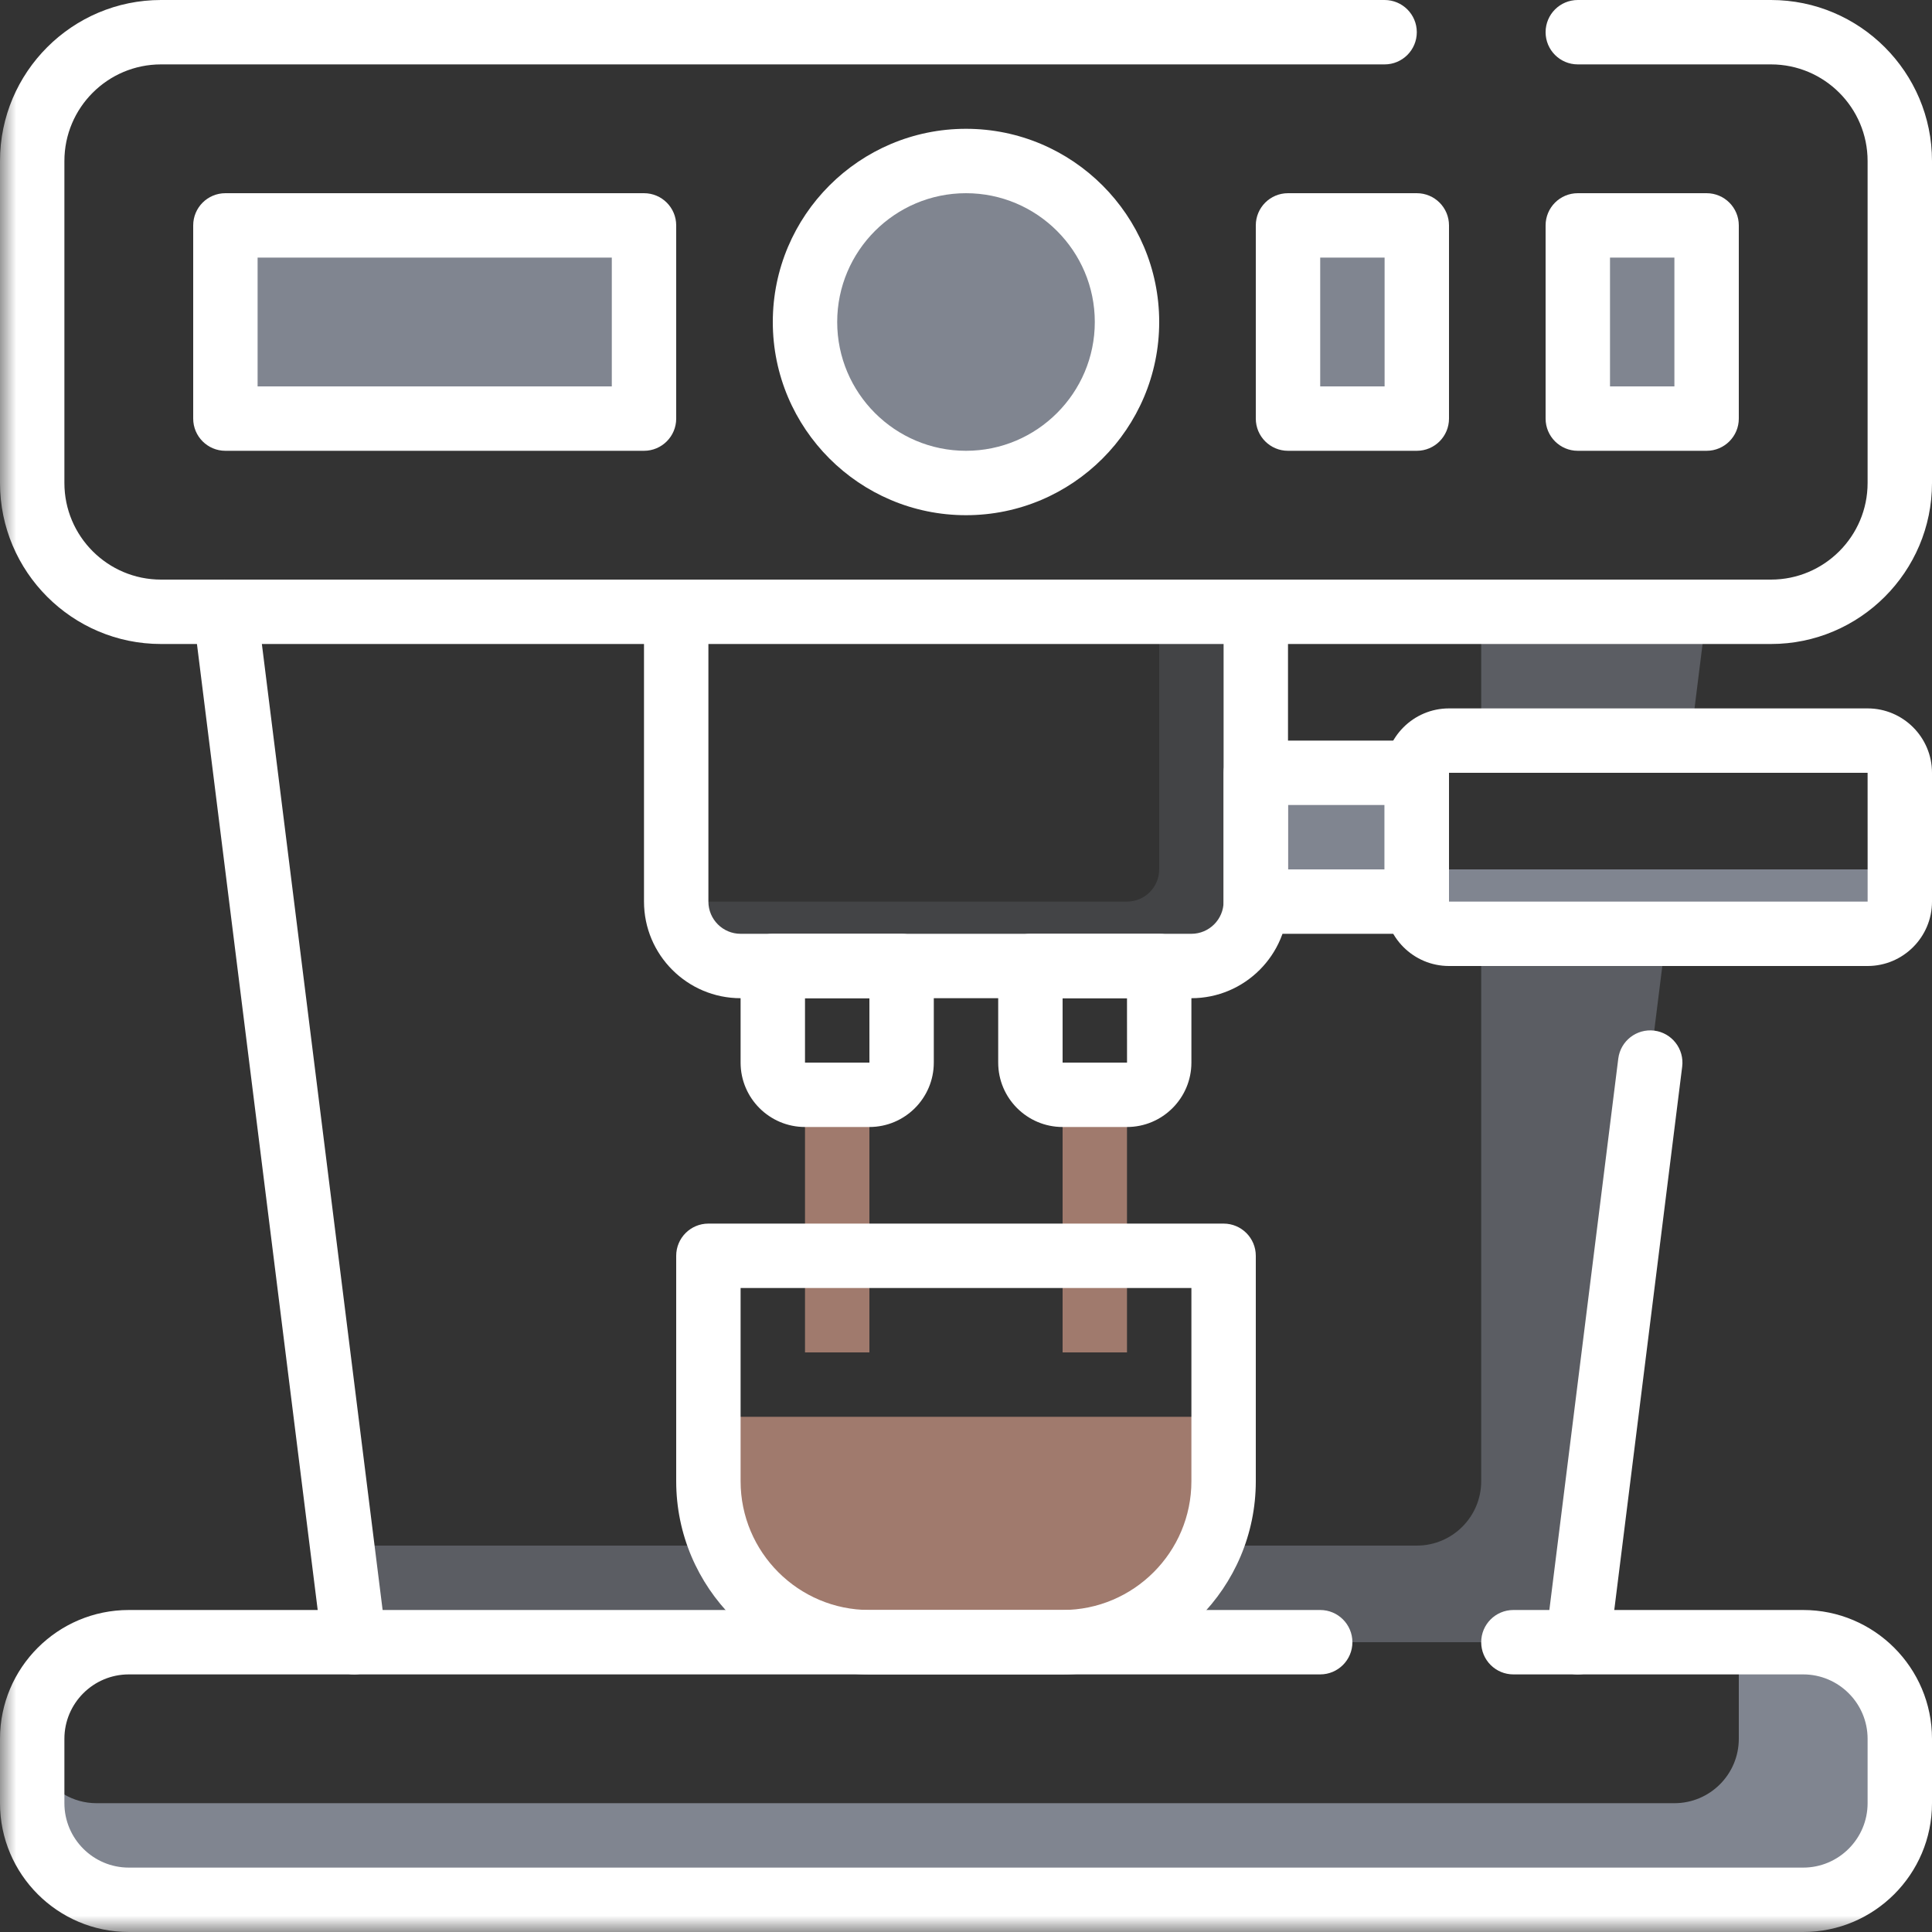
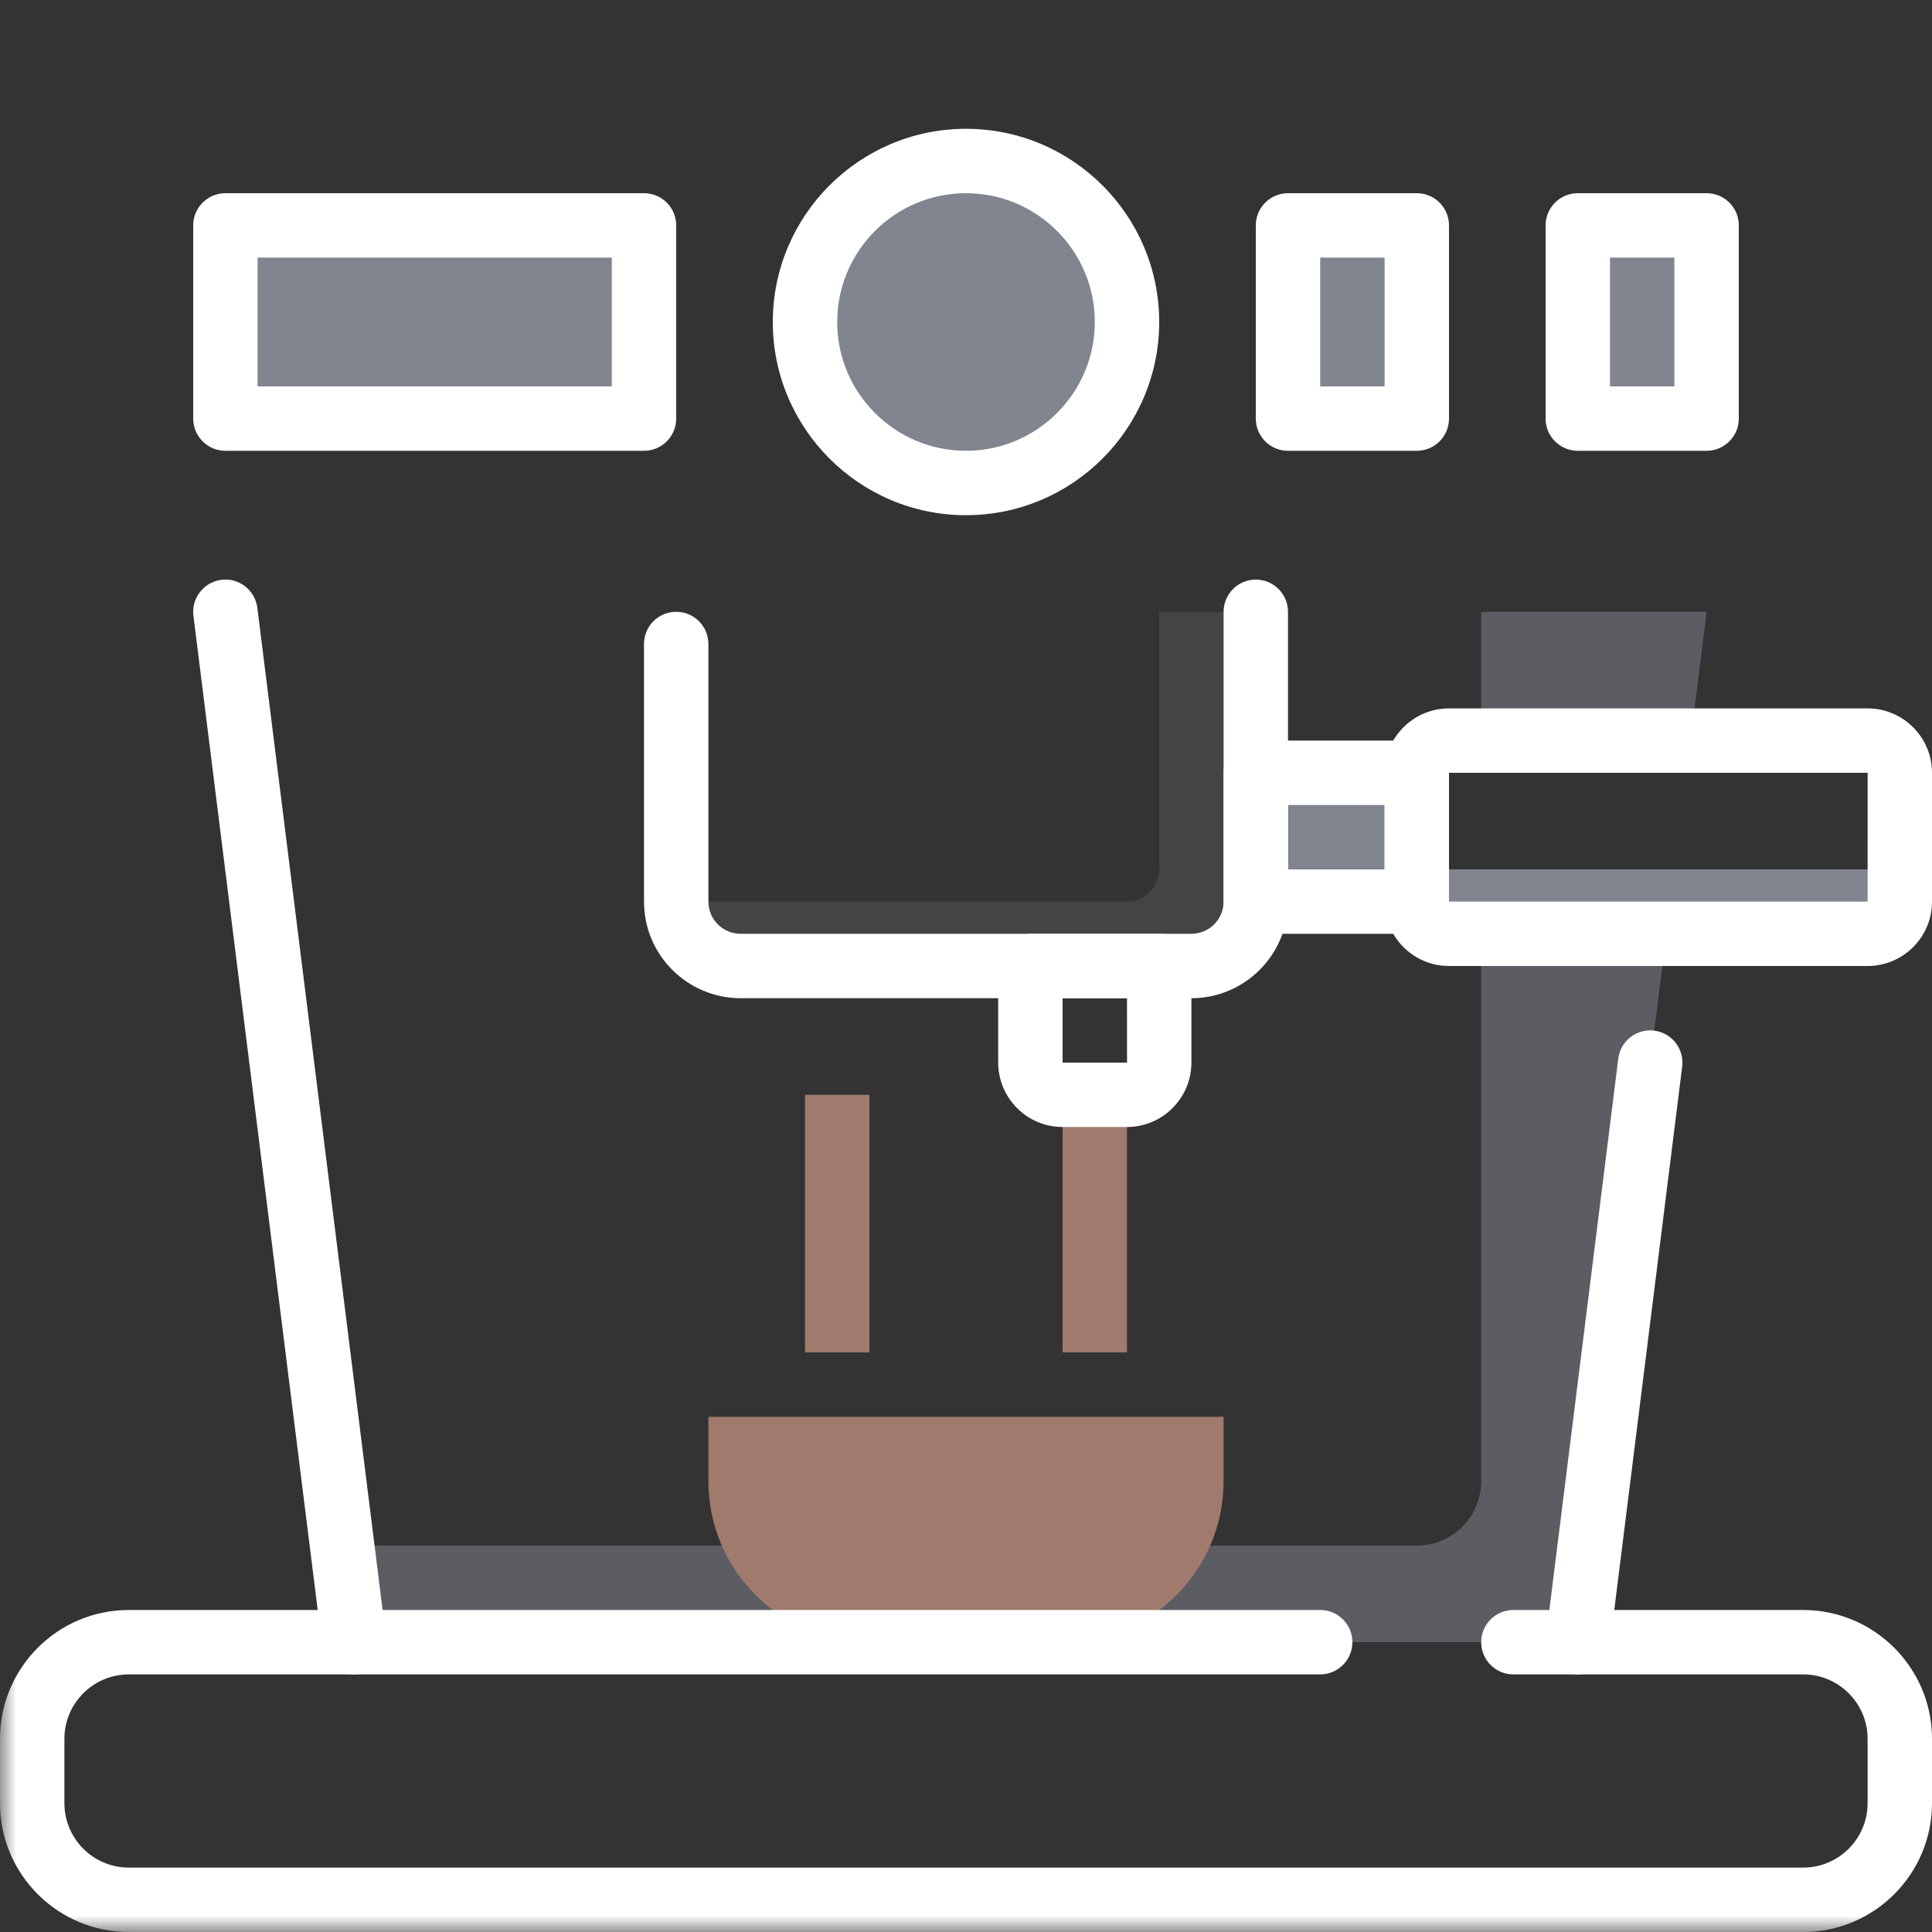
<svg xmlns="http://www.w3.org/2000/svg" stroke-width="0.501" stroke-linejoin="bevel" fill-rule="evenodd" overflow="visible" width="60pt" height="60pt" viewBox="0 0 60 60">
  <rect x="0" y="0" width="60" height="60" fill="#333333" stroke="none" />
  <defs> </defs>
  <g id="Document" fill="none" stroke="black" font-family="Times New Roman" font-size="16" transform="scale(1 -1)">
    <g id="Spread" transform="translate(0 -60)">
      <g id="Layer 1">
        <path d="M 85.75,64.713 L 85.75,-7.286 L 168.549,-7.286 L 168.549,64.713 L 85.75,64.713 Z" fill="#402100" stroke="none" stroke-width="1" stroke-linejoin="miter" marker-start="none" marker-end="none" stroke-miterlimit="79.84" />
        <g id="Group" stroke-linejoin="miter" stroke="none" stroke-width="1" stroke-miterlimit="79.84">
          <mask id="TranspMask">
            <rect x="-10%" y="-10%" width="120%" height="120%" fill="#ffffff" stroke="none" />
          </mask>
          <g id="Group_1" stroke-opacity="0.51" fill="#cad4e9" mask="url(#TranspMask)">
            <path d="M 59,31 L 44,31 L 44,33 L 59,33 L 59,31 Z" marker-start="none" marker-end="none" fill-opacity="0.51" />
          </g>
          <mask id="TranspMask_1">
            <rect x="-10%" y="-10%" width="120%" height="120%" fill="#ffffff" stroke="none" />
          </mask>
          <g id="Group_2" stroke-opacity="0.11" fill="#cad4e9" mask="url(#TranspMask_1)">
            <path d="M 21,32 L 35,32 C 35.552,32 36,32.448 36,33 L 36,41 L 39,41 L 39,32 C 39,30.896 38.104,30 37,30 L 23,30 C 21.895,30 21,30.896 21,32 L 21,32 Z" marker-start="none" marker-end="none" fill-opacity="0.11" />
          </g>
          <mask id="TranspMask_2">
            <rect x="-10%" y="-10%" width="120%" height="120%" fill="#ffffff" stroke="none" />
          </mask>
          <g id="Group_3" stroke-opacity="0.51" fill="#cad4e9" mask="url(#TranspMask_2)">
            <path d="M 44,32 L 39,32 L 39,36 L 44,36 L 44,32 Z" marker-start="none" marker-end="none" fill-opacity="0.51" />
          </g>
          <g id="Group_4" stroke-opacity="0.51" fill="#cad4e9" fill-opacity="0.51">
            <mask id="TranspMask_3">
              <rect x="-10%" y="-10%" width="120%" height="120%" fill="#ffffff" stroke="none" />
            </mask>
            <g id="Group_5" mask="url(#TranspMask_3)">
              <path d="M 52.5,37 L 53,41 L 46,41 L 46,37 L 52.5,37 Z" marker-start="none" marker-end="none" fill-opacity="0.51" />
            </g>
            <mask id="TranspMask_4">
              <rect x="-10%" y="-10%" width="120%" height="120%" fill="#ffffff" stroke="none" />
            </mask>
            <g id="Group_6" mask="url(#TranspMask_4)">
              <path d="M 46,31 L 46,14 C 46,12.896 45.104,12 44,12 L 11,12 L 11,9 L 49,9 L 51.75,31 L 46,31 Z" marker-start="none" marker-end="none" fill-opacity="0.51" />
            </g>
          </g>
          <mask id="TranspMask_5">
            <rect x="-10%" y="-10%" width="120%" height="120%" fill="#ffffff" stroke="none" />
          </mask>
          <g id="Group_7" stroke-opacity="0.51" fill="#cad4e9" mask="url(#TranspMask_5)">
-             <path d="M 56,9 L 54,9 L 54,6 C 54,4.896 53.104,4 52,4 L 3,4 C 2.264,4 1.621,4.398 1.273,4.99 C 1.197,5.12 1,5.065 1,4.913 L 1,4 C 1,2.344 2.343,1 4,1 L 56.849,1 C 57.985,1 58.906,1.884 58.984,3 L 59,3 L 59,6 C 59,7.657 57.656,9 56,9 Z" marker-start="none" marker-end="none" fill-opacity="0.51" />
-           </g>
+             </g>
          <mask id="TranspMask_6">
            <rect x="-10%" y="-10%" width="120%" height="120%" fill="#ffffff" stroke="none" />
          </mask>
          <g id="Group_8" fill="#a07a6d" mask="url(#TranspMask_6)">
            <path d="M 33,9 L 27,9 C 24.238,9 22,11.239 22,14 L 22,16 L 38,16 L 38,14 C 38,11.239 35.761,9 33,9 Z" marker-start="none" marker-end="none" />
          </g>
          <mask id="TranspMask_7">
            <rect x="-10%" y="-10%" width="120%" height="120%" fill="#ffffff" stroke="none" />
          </mask>
          <g id="Group_9" fill="#a07a6d" mask="url(#TranspMask_7)">
            <path d="M 27,18 L 25,18 L 25,26 L 27,26 L 27,18 Z" marker-start="none" marker-end="none" />
          </g>
          <mask id="TranspMask_8">
            <rect x="-10%" y="-10%" width="120%" height="120%" fill="#ffffff" stroke="none" />
          </mask>
          <g id="Group_10" fill="#a07a6d" mask="url(#TranspMask_8)">
            <path d="M 35,18 L 33,18 L 33,26 L 35,26 L 35,18 Z" marker-start="none" marker-end="none" />
          </g>
          <mask id="TranspMask_9">
-             <rect x="-10%" y="-10%" width="120%" height="120%" fill="#ffffff" stroke="none" />
-           </mask>
+             </mask>
          <g id="Group_11" fill="#ffffff" mask="url(#TranspMask_9)">
            <path d="M 55,40 L 5,40 C 2.243,40 0,42.244 0,45 L 0,55 C 0,57.757 2.243,60 5,60 L 43,60 C 43.552,60 44,59.553 44,59 C 44,58.448 43.552,58 43,58 L 5,58 C 3.345,58 2,56.655 2,55 L 2,45 C 2,43.346 3.345,42 5,42 L 55,42 C 56.654,42 58,43.346 58,45 L 58,55 C 58,56.655 56.654,58 55,58 L 49,58 C 48.447,58 48,58.448 48,59 C 48,59.553 48.447,60 49,60 L 55,60 C 57.756,60 60,57.757 60,55 L 60,45 C 60,42.244 57.756,40 55,40 Z" marker-start="none" marker-end="none" />
          </g>
          <mask id="TranspMask_10">
            <rect x="-10%" y="-10%" width="120%" height="120%" fill="#ffffff" stroke="none" />
          </mask>
          <g id="Group_12" fill="#ffffff" mask="url(#TranspMask_10)">
            <path d="M 56,0 L 4,0 C 1.793,0 0,1.795 0,4 L 0,6 C 0,8.206 1.793,10 4,10 L 41,10 C 41.552,10 42,9.553 42,9 C 42,8.448 41.552,8 41,8 L 4,8 C 2.897,8 2,7.103 2,6 L 2,4 C 2,2.897 2.897,2 4,2 L 56,2 C 57.102,2 58,2.897 58,4 L 58,6 C 58,7.103 57.102,8 56,8 L 47,8 C 46.447,8 46,8.448 46,9 C 46,9.553 46.447,10 47,10 L 56,10 C 58.206,10 60,8.206 60,6 L 60,4 C 60,1.795 58.206,0 56,0 Z" marker-start="none" marker-end="none" />
          </g>
          <mask id="TranspMask_11">
            <rect x="-10%" y="-10%" width="120%" height="120%" fill="#ffffff" stroke="none" />
          </mask>
          <g id="Group_13" fill="#ffffff" mask="url(#TranspMask_11)">
            <path d="M 10.999,8 C 10.502,8 10.071,8.371 10.007,8.876 L 6.007,40.876 C 5.939,41.424 6.328,41.924 6.876,41.993 C 7.424,42.063 7.922,41.672 7.992,41.124 L 11.992,9.124 C 12.06,8.577 11.671,8.077 11.124,8.008 C 11.082,8.003 11.04,8 10.999,8 Z" marker-start="none" marker-end="none" />
          </g>
          <mask id="TranspMask_12">
            <rect x="-10%" y="-10%" width="120%" height="120%" fill="#ffffff" stroke="none" />
          </mask>
          <g id="Group_14" fill="#ffffff" mask="url(#TranspMask_12)">
            <path d="M 49.001,8 C 48.96,8 48.918,8.003 48.876,8.008 C 48.328,8.077 47.939,8.577 48.007,9.124 L 50.257,27.124 C 50.326,27.672 50.823,28.06 51.374,27.993 C 51.921,27.924 52.31,27.424 52.242,26.876 L 49.992,8.876 C 49.928,8.371 49.498,8 49.001,8 Z" marker-start="none" marker-end="none" />
          </g>
          <mask id="TranspMask_13">
            <rect x="-10%" y="-10%" width="120%" height="120%" fill="#ffffff" stroke="none" />
          </mask>
          <g id="Group_15" stroke-opacity="0.51" fill="#cad4e9" mask="url(#TranspMask_13)">
            <path d="M 35,50 C 35,47.239 32.761,45 30,45 C 27.238,45 25,47.239 25,50 C 25,52.762 27.238,55 30,55 C 32.761,55 35,52.762 35,50 Z" marker-start="none" marker-end="none" fill-opacity="0.51" />
          </g>
          <mask id="TranspMask_14">
            <rect x="-10%" y="-10%" width="120%" height="120%" fill="#ffffff" stroke="none" />
          </mask>
          <g id="Group_16" stroke-opacity="0.51" fill="#cad4e9" mask="url(#TranspMask_14)">
            <path d="M 44,53 L 40,53 L 40,47 L 44,47 L 44,53 Z" marker-start="none" marker-end="none" fill-opacity="0.51" />
          </g>
          <mask id="TranspMask_15">
            <rect x="-10%" y="-10%" width="120%" height="120%" fill="#ffffff" stroke="none" />
          </mask>
          <g id="Group_17" stroke-opacity="0.51" fill="#cad4e9" mask="url(#TranspMask_15)">
            <path d="M 53,53 L 49,53 L 49,47 L 53,47 L 53,53 Z" marker-start="none" marker-end="none" fill-opacity="0.51" />
          </g>
          <mask id="TranspMask_16">
            <rect x="-10%" y="-10%" width="120%" height="120%" fill="#ffffff" stroke="none" />
          </mask>
          <g id="Group_18" fill="#ffffff" mask="url(#TranspMask_16)">
            <path d="M 30,44 C 26.691,44 24,46.692 24,50 C 24,53.309 26.691,56 30,56 C 33.308,56 36,53.309 36,50 C 36,46.692 33.308,44 30,44 M 30,54 C 27.793,54 26,52.206 26,50 C 26,47.795 27.793,46 30,46 C 32.206,46 34,47.795 34,50 C 34,52.206 32.206,54 30,54 Z" marker-start="none" marker-end="none" />
          </g>
          <mask id="TranspMask_17">
            <rect x="-10%" y="-10%" width="120%" height="120%" fill="#ffffff" stroke="none" />
          </mask>
          <g id="Group_19" stroke-opacity="0.51" fill="#cad4e9" mask="url(#TranspMask_17)">
            <path d="M 20,47 L 7,47 L 7,53 L 20,53 L 20,47 Z" marker-start="none" marker-end="none" fill-opacity="0.51" />
          </g>
          <mask id="TranspMask_18">
            <rect x="-10%" y="-10%" width="120%" height="120%" fill="#ffffff" stroke="none" />
          </mask>
          <g id="Group_20" fill="#ffffff" mask="url(#TranspMask_18)">
            <path d="M 20,46 L 7,46 C 6.447,46 6,46.448 6,47 L 6,53 C 6,53.553 6.447,54 7,54 L 20,54 C 20.552,54 21,53.553 21,53 L 21,47 C 21,46.448 20.552,46 20,46 M 8,48 L 19,48 L 19,52 L 8,52 L 8,48 Z" marker-start="none" marker-end="none" />
          </g>
          <mask id="TranspMask_19">
            <rect x="-10%" y="-10%" width="120%" height="120%" fill="#ffffff" stroke="none" />
          </mask>
          <g id="Group_21" fill="#ffffff" mask="url(#TranspMask_19)">
            <path d="M 44,46 L 40,46 C 39.447,46 39,46.448 39,47 L 39,53 C 39,53.553 39.447,54 40,54 L 44,54 C 44.552,54 45,53.553 45,53 L 45,47 C 45,46.448 44.552,46 44,46 M 41,48 L 43,48 L 43,52 L 41,52 L 41,48 Z" marker-start="none" marker-end="none" />
          </g>
          <mask id="TranspMask_20">
            <rect x="-10%" y="-10%" width="120%" height="120%" fill="#ffffff" stroke="none" />
          </mask>
          <g id="Group_22" fill="#ffffff" mask="url(#TranspMask_20)">
            <path d="M 53,46 L 49,46 C 48.447,46 48,46.448 48,47 L 48,53 C 48,53.553 48.447,54 49,54 L 53,54 C 53.552,54 54,53.553 54,53 L 54,47 C 54,46.448 53.552,46 53,46 M 50,48 L 52,48 L 52,52 L 50,52 L 50,48 Z" marker-start="none" marker-end="none" />
          </g>
          <mask id="TranspMask_21">
            <rect x="-10%" y="-10%" width="120%" height="120%" fill="#ffffff" stroke="none" />
          </mask>
          <g id="Group_23" fill="#ffffff" mask="url(#TranspMask_21)">
            <path d="M 37,29 L 23,29 C 21.345,29 20,30.346 20,32 L 20,40 C 20,40.553 20.447,41 21,41 C 21.552,41 22,40.553 22,40 L 22,32 C 22,31.449 22.448,31 23,31 L 37,31 C 37.551,31 38,31.449 38,32 L 38,41 C 38,41.553 38.447,42 39,42 C 39.552,42 40,41.553 40,41 L 40,32 C 40,30.346 38.654,29 37,29 Z" marker-start="none" marker-end="none" />
          </g>
          <mask id="TranspMask_22">
            <rect x="-10%" y="-10%" width="120%" height="120%" fill="#ffffff" stroke="none" />
          </mask>
          <g id="Group_24" fill="#ffffff" mask="url(#TranspMask_22)">
-             <path d="M 27,25 L 25,25 C 23.897,25 23,25.897 23,27 L 23,30 C 23,30.553 23.447,31 24,31 L 28,31 C 28.552,31 29,30.553 29,30 L 29,27 C 29,25.897 28.102,25 27,25 M 25,29 L 25,27 L 27.001,27 L 27,29 L 25,29 Z" marker-start="none" marker-end="none" />
-           </g>
+             </g>
          <mask id="TranspMask_23">
            <rect x="-10%" y="-10%" width="120%" height="120%" fill="#ffffff" stroke="none" />
          </mask>
          <g id="Group_25" fill="#ffffff" mask="url(#TranspMask_23)">
            <path d="M 35,25 L 33,25 C 31.897,25 31,25.897 31,27 L 31,30 C 31,30.553 31.447,31 32,31 L 36,31 C 36.552,31 37,30.553 37,30 L 37,27 C 37,25.897 36.102,25 35,25 M 33,29 L 33,27 L 35.001,27 L 35,29 L 33,29 Z" marker-start="none" marker-end="none" />
          </g>
          <mask id="TranspMask_24">
            <rect x="-10%" y="-10%" width="120%" height="120%" fill="#ffffff" stroke="none" />
          </mask>
          <g id="Group_26" fill="#ffffff" mask="url(#TranspMask_24)">
            <path d="M 44,31 L 39,31 C 38.447,31 38,31.448 38,32 L 38,36 C 38,36.553 38.447,37 39,37 L 44,37 C 44.552,37 45,36.553 45,36 L 45,32 C 45,31.448 44.552,31 44,31 M 40,33 L 43,33 L 43,35 L 40,35 L 40,33 Z" marker-start="none" marker-end="none" />
          </g>
          <mask id="TranspMask_25">
            <rect x="-10%" y="-10%" width="120%" height="120%" fill="#ffffff" stroke="none" />
          </mask>
          <g id="Group_27" fill="#ffffff" mask="url(#TranspMask_25)">
            <path d="M 58,30 L 45,30 C 43.897,30 43,30.897 43,32 L 43,36 C 43,37.103 43.897,38 45,38 L 58,38 C 59.102,38 60,37.103 60,36 L 60,32 C 60,30.897 59.102,30 58,30 M 45,36 L 45,32 L 58.001,32 L 58,36 L 45,36 Z" marker-start="none" marker-end="none" />
          </g>
          <mask id="TranspMask_26">
            <rect x="-10%" y="-10%" width="120%" height="120%" fill="#ffffff" stroke="none" />
          </mask>
          <g id="Group_28" fill="#ffffff" mask="url(#TranspMask_26)">
-             <path d="M 33,8 L 27,8 C 23.691,8 21,10.692 21,14 L 21,21 C 21,21.553 21.447,22 22,22 L 38,22 C 38.552,22 39,21.553 39,21 L 39,14 C 39,10.692 36.308,8 33,8 M 23,20 L 23,14 C 23,11.795 24.793,10 27,10 L 33,10 C 35.206,10 37,11.795 37,14 L 37,20 L 23,20 Z" marker-start="none" marker-end="none" />
-           </g>
+             </g>
        </g>
      </g>
    </g>
  </g>
</svg>